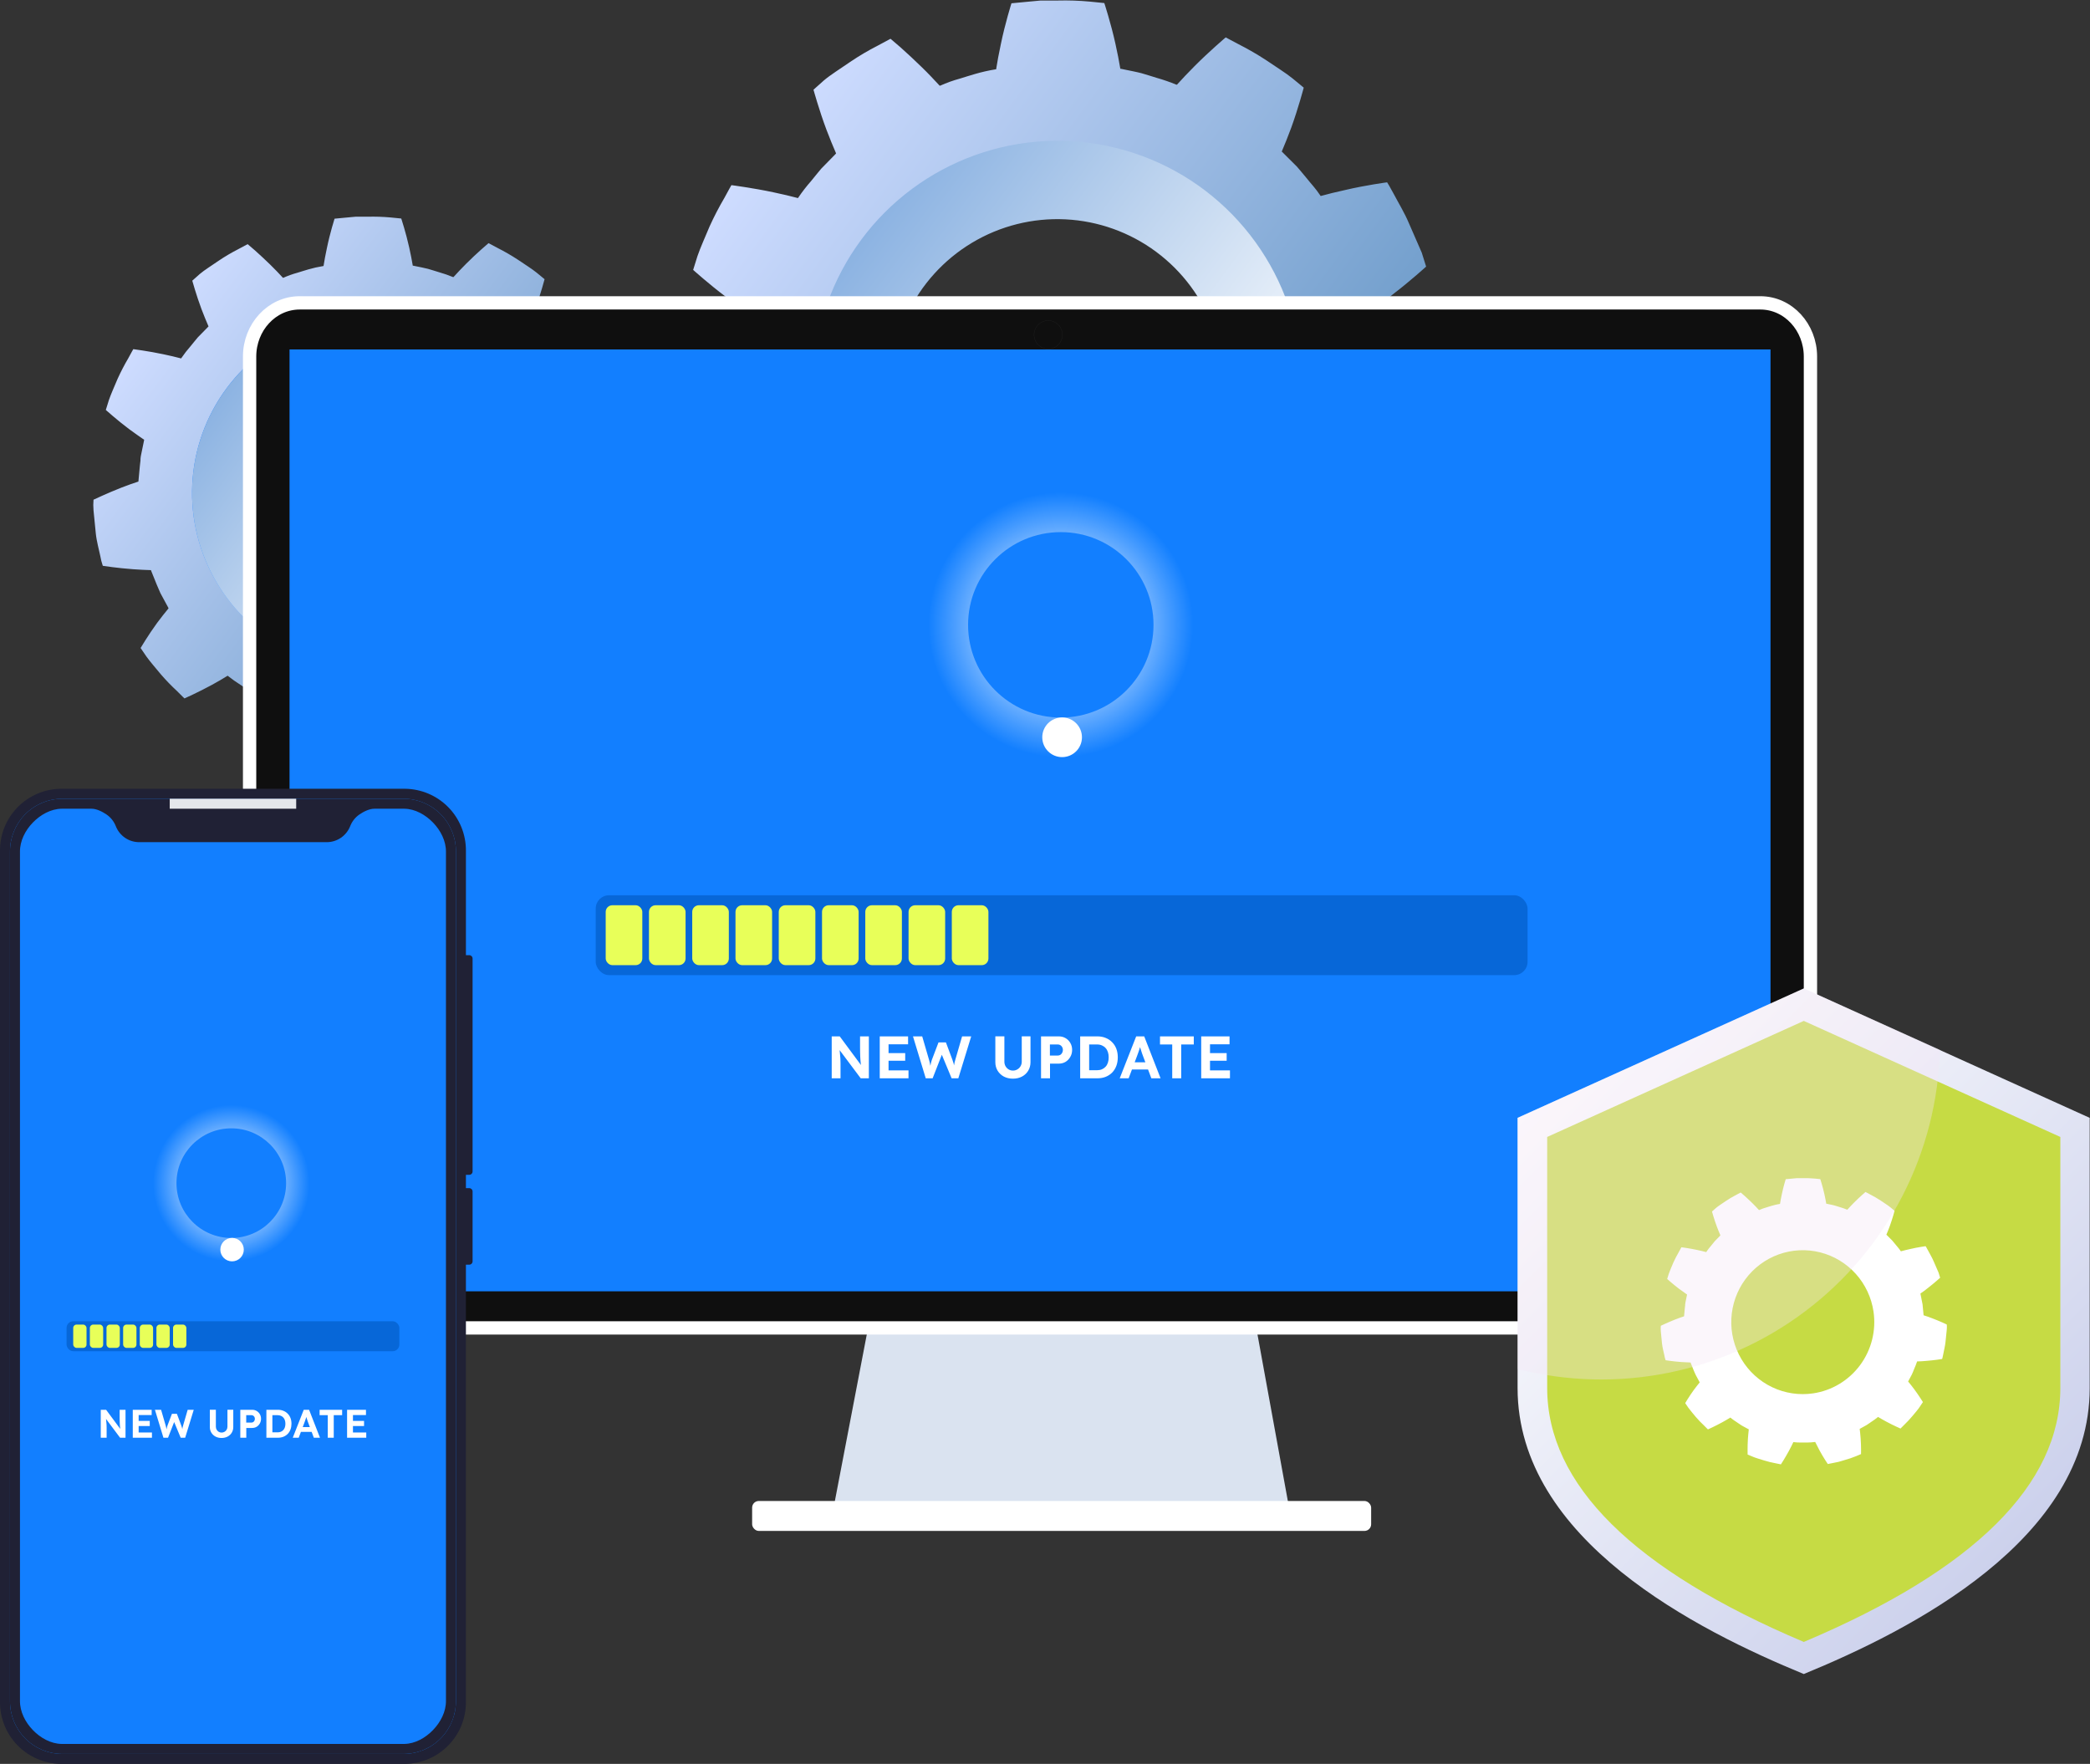
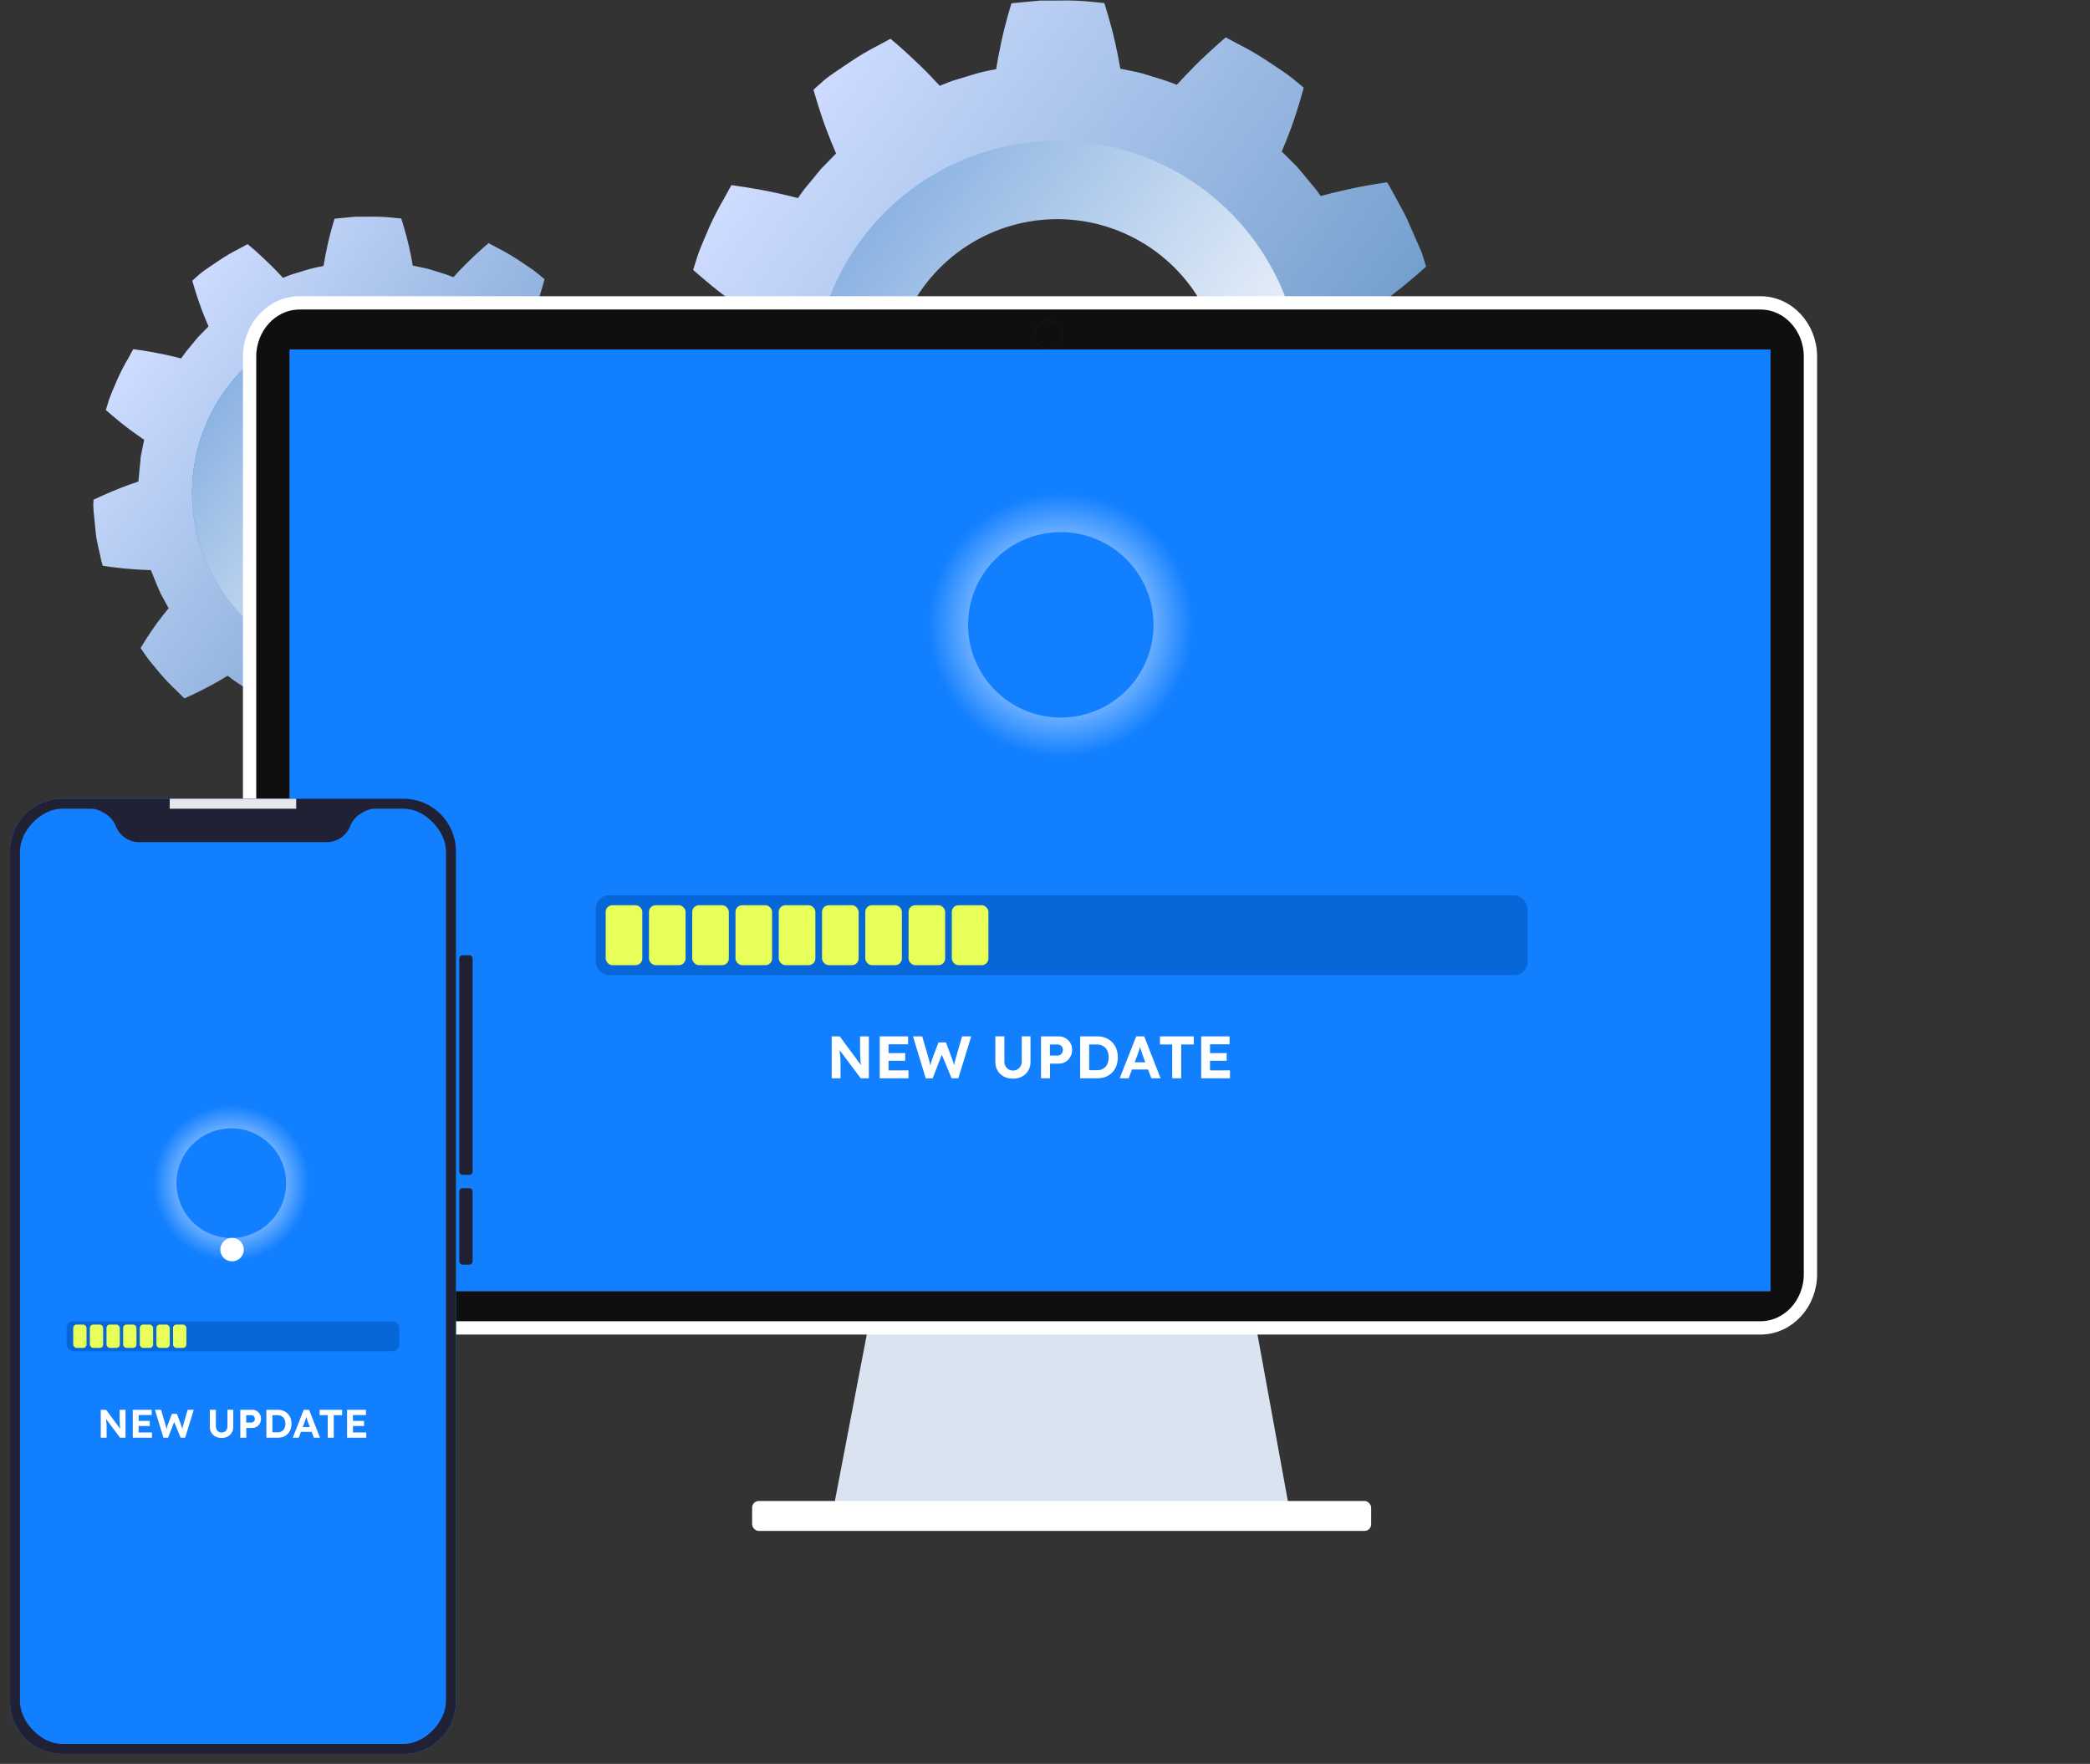
<svg xmlns="http://www.w3.org/2000/svg" width="628" height="530" viewBox="0 0 628 530" fill="none">
  <rect x="0" y="0" width="628" height="530" fill="#333333" stroke="none" />
  <g clip-path="url(#clip0_3107_97)">
    <path d="M415.144 110.255C415.144 110.255 415.144 110.14 415.144 110.071C414.662 104.901 414.318 101.454 414.318 101.454C414.318 101.454 413.63 98.076 412.62 92.974C412.62 92.974 412.62 92.859 412.62 92.79C414.478 91.527 416.704 89.964 418.837 88.195C423.77 84.426 428.519 80.106 428.519 80.106C428.519 80.106 428.014 78.428 427.211 75.924L423.38 67.145C422.026 63.905 420.168 60.918 418.952 58.574C418.333 57.425 417.805 56.483 417.415 55.794C417.228 55.445 417.021 55.107 416.796 54.783C416.796 54.783 410.372 55.633 404.246 57.081C401.539 57.655 398.947 58.322 396.836 58.896L396.722 58.735C395.299 56.575 393.762 55.012 392.844 53.818L391.261 51.91L389.724 50.095L385.297 45.683L385.136 45.545C386.008 43.5 387.04 40.949 388.004 38.329C390.114 32.516 391.743 26.334 391.743 26.334L388.371 23.554C386.329 21.899 383.347 20.061 380.456 18.085C377.777 16.333 375.005 14.73 372.151 13.282L368.297 11.237C368.297 11.237 363.341 15.442 358.914 19.9C356.964 21.853 355.128 23.806 353.66 25.438H353.454C351.53 24.641 349.561 23.958 347.558 23.393L345.263 22.68L342.969 21.991C341.501 21.601 339.367 21.21 336.844 20.681H336.637C336.27 18.498 335.766 15.81 335.146 13.075C333.793 6.94 331.82 0.919 331.82 0.919L327.461 0.482C324.265 0.187 321.056 0.08 317.848 0.161C316.104 0.161 314.361 0.161 312.709 0.161L308.258 0.574L303.922 0.988C303.922 0.988 302.018 6.986 300.734 13.259C300.137 15.993 299.655 18.659 299.311 20.842H299.105C297.045 21.178 295.007 21.639 293.002 22.221L290.708 22.91L288.414 23.623C286.397 24.174 284.426 24.881 282.518 25.737H282.334C280.843 24.128 279.008 22.152 277.012 20.222C275.016 18.291 272.423 15.833 270.611 14.247C268.799 12.662 267.583 11.65 267.583 11.65L263.729 13.719C260.87 15.179 258.105 16.813 255.447 18.613C252.579 20.612 249.574 22.451 247.578 24.151L244.435 26.955C244.435 26.955 246.132 33.113 248.312 38.927C249.298 41.547 250.354 44.074 251.225 46.096L251.088 46.257L246.729 50.715L245.215 52.554L243.723 54.392C242.344 55.957 241.065 57.607 239.892 59.333C239.846 59.388 239.807 59.45 239.777 59.516C237.644 58.965 235.051 58.321 232.344 57.77C226.196 56.46 219.772 55.633 219.772 55.633C219.772 55.633 219.543 56.001 219.176 56.69L217.662 59.47C216.038 62.233 214.56 65.079 213.234 67.996C211.88 71.236 210.435 74.43 209.586 76.912L208.278 81.094C208.278 81.094 213.05 85.391 217.983 89.091C220.277 90.768 222.456 92.331 224.292 93.572C224.3 93.633 224.3 93.695 224.292 93.755C223.787 96.306 223.351 98.351 223.03 99.891C222.902 100.466 222.818 101.05 222.778 101.637V102.258C222.778 102.258 222.342 105.705 221.929 110.875V111.082C219.864 111.748 217.34 112.645 214.794 113.633C208.944 115.931 203.14 118.688 203.14 118.688C203.011 120.171 203.011 121.663 203.14 123.146C203.392 125.743 203.736 129.236 204.08 132.706C204.424 136.175 205.434 139.599 205.938 142.127C206.18 143.572 206.54 144.993 207.017 146.378C207.017 146.378 213.394 147.366 219.612 147.803C222.365 148.01 225.026 148.125 227.205 148.194V148.377C229.087 153.226 230.486 156.374 230.486 156.374L230.738 156.949C230.945 157.498 231.198 158.028 231.495 158.534L234.478 164.049V164.233C233.056 165.957 231.358 168.094 229.706 170.323C226.058 175.332 222.823 180.801 222.823 180.801L225.301 184.432C226.838 186.569 229.132 189.212 231.358 191.9C233.447 194.319 235.668 196.62 238.011 198.794L240.305 201.092C240.856 201.643 241.177 201.919 241.177 201.919C241.177 201.919 247.096 199.277 252.648 196.243C255.079 194.933 257.374 193.555 259.232 192.406L259.393 192.544C261.033 193.843 262.74 195.055 264.509 196.174L266.482 197.507L268.455 198.817L273.961 201.804H274.144C273.892 204.102 273.593 206.722 273.41 209.525C273.02 215.73 273.181 222.118 273.181 222.118L277.218 223.795C279.627 224.853 283.023 225.749 286.395 226.829C289.467 227.779 292.592 228.547 295.755 229.127L300.045 230C300.045 230 300.917 228.69 302.179 226.622C303.441 224.554 305.069 221.819 306.584 219.039C308.098 216.258 309.107 214.19 310.071 212.145H310.277C312.347 212.399 314.432 212.507 316.517 212.467H321.266C323.353 212.447 325.437 212.301 327.506 212.03H327.713C328.699 214.006 330.007 216.419 331.269 218.924C334.32 224.554 337.876 229.724 337.876 229.724L342.166 228.874L346.548 227.978C348.131 227.587 349.806 227.013 351.481 226.53C354.597 225.676 357.661 224.64 360.657 223.428L364.695 221.727C364.695 221.727 364.856 215.408 364.374 209.135C364.167 206.331 363.869 203.62 363.594 201.414H363.777C366.071 200.173 367.976 199.116 369.26 198.38L371.233 197.048L373.183 195.715C374.947 194.594 376.64 193.366 378.253 192.038L378.414 191.9C380.295 193.026 382.612 194.382 385.067 195.669C390.596 198.656 396.538 201.23 396.538 201.23L399.635 198.151C401.947 195.935 404.138 193.595 406.197 191.142C408.491 188.407 410.785 185.788 412.184 183.605L414.616 179.974C414.616 179.974 411.244 174.528 407.55 169.587C405.875 167.289 404.155 165.221 402.732 163.521V163.337L405.715 157.799L406.655 155.639L407.573 153.341C408.435 151.435 409.2 149.487 409.867 147.504C409.867 147.504 409.867 147.366 409.867 147.32C412.047 147.32 414.731 147.136 417.484 146.884C423.724 146.424 430.125 145.367 430.125 145.367C430.258 144.992 430.366 144.608 430.446 144.218L431.111 141.093C431.57 138.519 432.488 135.118 432.855 131.625C433.222 128.133 433.566 124.732 433.841 122.02C434.117 119.309 433.841 117.654 433.841 117.654C433.841 117.654 428.037 114.897 422.233 112.736C419.847 111.794 417.277 110.921 415.144 110.255ZM326.153 172.965C314.864 174.642 303.332 172.928 293.016 168.039C282.7 163.151 274.062 155.308 268.197 145.503C262.331 135.697 259.499 124.37 260.061 112.953C260.623 101.535 264.552 90.541 271.353 81.361C278.153 72.181 287.518 65.227 298.264 61.378C309.01 57.53 320.654 56.96 331.724 59.74C342.793 62.52 352.791 68.526 360.453 76.999C368.114 85.471 373.096 96.028 374.766 107.336C376.987 122.493 373.117 137.914 364.004 150.216C354.891 162.519 341.279 170.7 326.153 172.965Z" fill="url(#paint0_linear_3107_97)" />
    <path d="M390.363 105.016C388.227 90.636 381.883 77.213 372.134 66.444C362.385 55.674 349.667 48.041 335.588 44.508C321.509 40.976 306.7 41.703 293.033 46.597C279.367 51.492 267.455 60.334 258.803 72.007C250.152 83.68 245.149 97.659 244.427 112.179C243.705 126.699 247.296 141.108 254.746 153.584C262.196 166.061 273.171 176.045 286.284 182.276C299.398 188.507 314.061 190.705 328.421 188.591C337.97 187.186 347.15 183.908 355.433 178.946C363.717 173.983 370.942 167.433 376.695 159.67C382.449 151.907 386.617 143.084 388.963 133.706C391.308 124.328 391.784 114.578 390.363 105.016ZM268.336 123.146C266.891 113.368 268.373 103.379 272.595 94.444C276.817 85.509 283.589 78.029 292.056 72.949C300.522 67.87 310.302 65.419 320.159 65.907C330.016 66.395 339.507 69.799 347.433 75.69C355.358 81.581 361.361 89.694 364.683 99.002C368.005 108.311 368.497 118.397 366.096 127.985C363.695 137.573 358.509 146.233 351.195 152.869C343.88 159.505 334.765 163.82 325.002 165.267C311.914 167.195 298.596 163.843 287.972 155.946C277.348 148.049 270.286 136.253 268.336 123.146Z" fill="url(#paint1_linear_3107_97)" />
  </g>
  <g clip-path="url(#clip1_3107_97)">
    <path d="M180.45 144.096C180.45 144.096 180.45 144.013 180.45 143.964C180.104 140.255 179.856 137.782 179.856 137.782C179.856 137.782 179.362 135.359 178.637 131.699C178.637 131.699 178.637 131.617 178.637 131.567C179.972 130.66 181.571 129.539 183.104 128.27C186.649 125.567 190.061 122.467 190.061 122.467C190.061 122.467 189.699 121.264 189.122 119.467L186.369 113.17C185.396 110.845 184.061 108.702 183.187 107.021C182.742 106.196 182.362 105.521 182.082 105.026C181.948 104.776 181.799 104.534 181.637 104.301C181.637 104.301 177.021 104.911 172.619 105.949C170.674 106.361 168.811 106.839 167.294 107.252L167.212 107.136C166.189 105.587 165.085 104.466 164.425 103.608L163.288 102.24L162.183 100.938L159.001 97.773L158.886 97.674C159.512 96.207 160.254 94.377 160.947 92.497C162.464 88.327 163.634 83.892 163.634 83.892L161.211 81.897C159.743 80.71 157.6 79.392 155.523 77.974C153.598 76.717 151.606 75.567 149.555 74.528L146.785 73.061C146.785 73.061 143.224 76.078 140.042 79.276C138.641 80.677 137.322 82.079 136.267 83.249H136.118C134.736 82.677 133.322 82.187 131.882 81.782L130.233 81.271L128.584 80.776C127.529 80.496 125.996 80.216 124.182 79.837H124.034C123.77 78.271 123.408 76.342 122.962 74.38C121.99 69.979 120.572 65.659 120.572 65.659L117.44 65.346C115.143 65.135 112.837 65.058 110.532 65.115C109.279 65.115 108.026 65.115 106.839 65.115L103.641 65.412L100.525 65.709C100.525 65.709 99.156 70.011 98.233 74.512C97.805 76.474 97.458 78.386 97.211 79.952H97.063C95.582 80.193 94.118 80.524 92.677 80.941L91.029 81.436L89.38 81.947C87.931 82.343 86.514 82.85 85.143 83.463H85.011C83.939 82.309 82.621 80.892 81.186 79.507C79.752 78.122 77.889 76.358 76.587 75.221C75.284 74.083 74.41 73.358 74.41 73.358L71.641 74.842C69.587 75.889 67.599 77.062 65.689 78.353C63.629 79.787 61.469 81.106 60.035 82.326L57.776 84.337C57.776 84.337 58.996 88.755 60.562 92.926C61.271 94.805 62.029 96.619 62.656 98.069L62.557 98.185L59.425 101.383L58.336 102.702L57.265 104.02C56.274 105.143 55.354 106.327 54.512 107.565C54.478 107.605 54.451 107.649 54.429 107.697C52.896 107.301 51.033 106.839 49.088 106.444C44.669 105.504 40.053 104.911 40.053 104.911C40.053 104.911 39.888 105.174 39.624 105.669L38.536 107.664C37.37 109.645 36.308 111.687 35.355 113.78C34.382 116.104 33.343 118.396 32.733 120.176L31.794 123.176C31.794 123.176 35.223 126.259 38.767 128.913C40.416 130.116 41.982 131.237 43.301 132.128C43.307 132.171 43.307 132.216 43.301 132.26C42.938 134.089 42.625 135.557 42.394 136.661C42.302 137.074 42.242 137.492 42.213 137.914V138.359C42.213 138.359 41.9 140.832 41.603 144.541V144.689C40.119 145.167 38.306 145.81 36.476 146.519C32.272 148.168 28.101 150.146 28.101 150.146C28.008 151.21 28.008 152.28 28.101 153.344C28.282 155.207 28.529 157.713 28.777 160.202C29.024 162.691 29.749 165.147 30.112 166.961C30.285 167.997 30.544 169.017 30.887 170.011C30.887 170.011 35.47 170.719 39.938 171.033C41.916 171.181 43.828 171.263 45.395 171.313V171.445C46.747 174.923 47.752 177.182 47.752 177.182L47.934 177.594C48.082 177.988 48.264 178.368 48.478 178.731L50.621 182.688V182.82C49.599 184.056 48.379 185.589 47.192 187.188C44.57 190.782 42.246 194.705 42.246 194.705L44.026 197.31C45.131 198.843 46.779 200.739 48.379 202.668C49.88 204.403 51.476 206.054 53.16 207.613L54.808 209.262C55.204 209.657 55.435 209.855 55.435 209.855C55.435 209.855 59.688 207.959 63.678 205.783C65.425 204.844 67.074 203.855 68.409 203.03L68.525 203.129C69.704 204.062 70.931 204.931 72.201 205.734L73.619 206.69L75.037 207.63L78.994 209.773H79.126C78.944 211.421 78.73 213.301 78.598 215.312C78.318 219.763 78.433 224.346 78.433 224.346L81.335 225.549C83.066 226.307 85.506 226.95 87.929 227.725C90.137 228.407 92.383 228.958 94.656 229.374L97.739 230C97.739 230 98.365 229.06 99.272 227.577C100.179 226.093 101.349 224.131 102.437 222.137C103.525 220.142 104.251 218.658 104.943 217.191H105.091C106.579 217.374 108.077 217.451 109.576 217.422H112.988C114.488 217.408 115.985 217.303 117.473 217.109H117.621C118.33 218.526 119.27 220.257 120.176 222.054C122.369 226.093 124.924 229.802 124.924 229.802L128.007 229.192L131.156 228.549C132.294 228.269 133.497 227.857 134.701 227.511C136.94 226.898 139.142 226.155 141.295 225.285L144.197 224.065C144.197 224.065 144.312 219.532 143.966 215.032C143.818 213.02 143.603 211.075 143.405 209.493H143.537C145.186 208.602 146.554 207.844 147.478 207.316L148.895 206.36L150.297 205.404C151.564 204.6 152.781 203.719 153.94 202.767L154.056 202.668C155.407 203.475 157.072 204.448 158.837 205.371C162.81 207.514 167.08 209.361 167.08 209.361L169.305 207.152C170.967 205.562 172.541 203.884 174.02 202.124C175.669 200.162 177.318 198.283 178.323 196.717L180.071 194.112C180.071 194.112 177.647 190.205 174.993 186.661C173.79 185.012 172.553 183.528 171.531 182.308V182.177L173.674 178.204L174.35 176.654L175.01 175.006C175.629 173.638 176.179 172.241 176.658 170.818C176.658 170.818 176.658 170.719 176.658 170.686C178.224 170.686 180.153 170.555 182.132 170.373C186.616 170.044 191.216 169.285 191.216 169.285C191.312 169.016 191.389 168.741 191.446 168.461L191.924 166.219C192.254 164.373 192.914 161.933 193.177 159.427C193.441 156.921 193.688 154.482 193.886 152.536C194.084 150.591 193.886 149.404 193.886 149.404C193.886 149.404 189.715 147.426 185.544 145.876C183.83 145.2 181.983 144.574 180.45 144.096ZM116.5 189.084C108.387 190.287 100.101 189.057 92.687 185.55C85.274 182.043 79.067 176.417 74.852 169.383C70.636 162.348 68.602 154.222 69.005 146.031C69.409 137.841 72.233 129.954 77.12 123.368C82.006 116.782 88.736 111.793 96.459 109.032C104.181 106.271 112.548 105.862 120.503 107.857C128.458 109.852 135.643 114.16 141.148 120.238C146.654 126.316 150.234 133.89 151.434 142.002C153.03 152.876 150.249 163.938 143.7 172.764C137.151 181.59 127.37 187.459 116.5 189.084Z" fill="url(#paint2_linear_3107_97)" />
    <path d="M162.644 140.337C161.109 130.021 156.551 120.392 149.545 112.666C142.538 104.94 133.399 99.464 123.282 96.93C113.164 94.396 102.523 94.917 92.702 98.429C82.881 101.94 74.321 108.283 68.104 116.657C61.887 125.031 58.291 135.06 57.772 145.476C57.253 155.893 59.834 166.229 65.188 175.18C70.541 184.13 78.428 191.293 87.852 195.763C97.275 200.233 107.812 201.81 118.132 200.294C124.994 199.286 131.59 196.934 137.543 193.374C143.496 189.814 148.688 185.115 152.822 179.546C156.957 173.977 159.953 167.647 161.638 160.92C163.323 154.192 163.665 147.197 162.644 140.337ZM74.954 153.344C73.915 146.329 74.98 139.163 78.014 132.754C81.048 126.344 85.915 120.977 91.999 117.333C98.083 113.689 105.111 111.931 112.195 112.281C119.278 112.631 126.099 115.073 131.794 119.3C137.489 123.526 141.803 129.346 144.19 136.023C146.577 142.701 146.931 149.937 145.205 156.815C143.48 163.694 139.754 169.906 134.497 174.667C129.241 179.428 122.691 182.523 115.675 183.561C106.269 184.945 96.699 182.54 89.064 176.874C81.43 171.209 76.355 162.747 74.954 153.344Z" fill="url(#paint3_linear_3107_97)" />
    <path d="M162.644 140.337C161.109 130.021 156.551 120.392 149.545 112.666C142.538 104.94 133.399 99.464 123.282 96.93C113.164 94.396 102.523 94.917 92.702 98.429C82.881 101.94 74.321 108.283 68.104 116.657C61.887 125.031 58.291 135.06 57.772 145.476C57.253 155.893 59.834 166.229 65.188 175.18C70.541 184.13 78.428 191.293 87.852 195.763C97.275 200.233 107.812 201.81 118.132 200.294C124.994 199.286 131.59 196.934 137.543 193.374C143.496 189.814 148.688 185.115 152.822 179.546C156.957 173.977 159.953 167.647 161.638 160.92C163.323 154.192 163.665 147.197 162.644 140.337ZM74.954 153.344C73.915 146.329 74.98 139.163 78.014 132.754C81.048 126.344 85.915 120.977 91.999 117.333C98.083 113.689 105.111 111.931 112.195 112.281C119.278 112.631 126.099 115.073 131.794 119.3C137.489 123.526 141.803 129.346 144.19 136.023C146.577 142.701 146.931 149.937 145.205 156.815C143.48 163.694 139.754 169.906 134.497 174.667C129.241 179.428 122.691 182.523 115.675 183.561C106.269 184.945 96.699 182.54 89.064 176.874C81.43 171.209 76.355 162.747 74.954 153.344Z" fill="url(#paint4_linear_3107_97)" />
  </g>
  <path d="M260.723 399.547H377.587L387.667 454.832H250.129L260.723 399.547Z" fill="#DAE3F0" />
  <path d="M528.918 91H90.082C81.614 91 75 98.365 75 107.125V382.875C75 391.635 81.614 399 90.082 399H528.918C537.392 399 544 391.634 544 382.875V107.154C544 98.369 537.395 91 528.918 91Z" fill="#0F0F0F" stroke="white" stroke-width="4" />
  <path d="M314.967 104.848C317.32 104.848 319.227 102.94 319.227 100.587C319.227 98.233 317.32 96.325 314.967 96.325C312.614 96.325 310.707 98.233 310.707 100.587C310.707 102.94 312.614 104.848 314.967 104.848Z" stroke="#262626" stroke-width="0.07" stroke-miterlimit="10" />
  <path d="M532 105H87V388H532V105Z" fill="#127FFF" />
  <path d="M358.492 187.746C358.492 209.697 340.697 227.492 318.746 227.492C296.795 227.492 279 209.697 279 187.746C279 165.795 296.795 148 318.746 148C340.697 148 358.492 165.795 358.492 187.746ZM290.885 187.746C290.885 203.133 303.359 215.607 318.746 215.607C334.133 215.607 346.607 203.133 346.607 187.746C346.607 172.359 334.133 159.885 318.746 159.885C303.359 159.885 290.885 172.359 290.885 187.746Z" fill="url(#paint5_angular_3107_97)" />
-   <circle cx="319.142" cy="221.53" r="5.962" fill="white" />
  <path d="M249.913 324V311.4H252.325L259.291 320.814H258.787C258.739 320.442 258.697 320.082 258.661 319.734C258.625 319.374 258.589 319.014 258.553 318.654C258.529 318.282 258.505 317.904 258.481 317.52C258.469 317.124 258.457 316.71 258.445 316.278C258.433 315.834 258.427 315.354 258.427 314.838V311.4H261.073V324H258.625L251.515 314.496L252.199 314.514C252.259 315.138 252.307 315.672 252.343 316.116C252.391 316.548 252.427 316.926 252.451 317.25C252.487 317.574 252.511 317.856 252.523 318.096C252.535 318.336 252.541 318.564 252.541 318.78C252.553 318.996 252.559 319.224 252.559 319.464V324H249.913ZM264.345 324V311.4H272.859V313.776H266.991V321.624H272.985V324H264.345ZM265.605 318.726V316.422H271.995V318.726H265.605ZM278.165 324L274.331 311.4H277.103L279.155 318.438C279.239 318.69 279.311 318.966 279.371 319.266C279.443 319.554 279.497 319.836 279.533 320.112C279.581 320.376 279.617 320.628 279.641 320.868C279.677 321.096 279.707 321.288 279.731 321.444L279.299 321.426C279.407 320.922 279.497 320.502 279.569 320.166C279.641 319.818 279.707 319.512 279.767 319.248C279.839 318.972 279.923 318.696 280.019 318.42L281.999 313.218H284.231L286.175 318.42C286.319 318.78 286.433 319.128 286.517 319.464C286.613 319.788 286.691 320.106 286.751 320.418C286.811 320.718 286.865 321.024 286.913 321.336L286.535 321.408C286.571 321.156 286.595 320.94 286.607 320.76C286.631 320.568 286.649 320.394 286.661 320.238C286.685 320.082 286.709 319.926 286.733 319.77C286.757 319.602 286.793 319.41 286.841 319.194C286.889 318.966 286.961 318.702 287.057 318.402L289.091 311.4H291.827L287.957 324H285.941L282.845 316.548L283.133 316.584L280.235 324H278.165ZM304.369 324.108C303.349 324.108 302.437 323.898 301.633 323.478C300.841 323.046 300.217 322.458 299.761 321.714C299.305 320.958 299.077 320.106 299.077 319.158V311.382H301.795V318.996C301.795 319.5 301.909 319.956 302.137 320.364C302.365 320.76 302.671 321.078 303.055 321.318C303.451 321.558 303.889 321.678 304.369 321.678C304.861 321.678 305.305 321.558 305.701 321.318C306.109 321.078 306.427 320.76 306.655 320.364C306.895 319.956 307.015 319.5 307.015 318.996V311.382H309.643V319.158C309.643 320.106 309.415 320.958 308.959 321.714C308.515 322.458 307.891 323.046 307.087 323.478C306.283 323.898 305.377 324.108 304.369 324.108ZM312.808 324V311.4H318.154C318.91 311.4 319.588 311.58 320.188 311.94C320.788 312.288 321.262 312.768 321.61 313.38C321.97 313.992 322.15 314.682 322.15 315.45C322.15 316.23 321.97 316.932 321.61 317.556C321.262 318.18 320.788 318.678 320.188 319.05C319.588 319.41 318.91 319.59 318.154 319.59H315.508V324H312.808ZM315.472 317.16H317.848C318.136 317.16 318.394 317.088 318.622 316.944C318.85 316.788 319.03 316.584 319.162 316.332C319.306 316.08 319.378 315.792 319.378 315.468C319.378 315.144 319.306 314.862 319.162 314.622C319.03 314.382 318.85 314.19 318.622 314.046C318.394 313.902 318.136 313.83 317.848 313.83H315.472V317.16ZM324.568 324V311.4H329.734C330.658 311.4 331.492 311.556 332.236 311.868C332.992 312.168 333.64 312.6 334.18 313.164C334.732 313.716 335.152 314.376 335.44 315.144C335.728 315.912 335.872 316.764 335.872 317.7C335.872 318.624 335.728 319.476 335.44 320.256C335.152 321.024 334.738 321.69 334.198 322.254C333.658 322.806 333.01 323.238 332.254 323.55C331.498 323.85 330.658 324 329.734 324H324.568ZM327.268 322.038L326.98 321.57H329.644C330.184 321.57 330.67 321.48 331.102 321.3C331.534 321.108 331.9 320.85 332.2 320.526C332.512 320.19 332.746 319.782 332.902 319.302C333.058 318.822 333.136 318.288 333.136 317.7C333.136 317.112 333.058 316.584 332.902 316.116C332.746 315.636 332.512 315.228 332.2 314.892C331.9 314.556 331.534 314.298 331.102 314.118C330.67 313.926 330.184 313.83 329.644 313.83H326.926L327.268 313.398V322.038ZM336.45 324L341.4 311.4H343.812L348.726 324H345.954L343.416 317.214C343.344 317.022 343.254 316.776 343.146 316.476C343.05 316.176 342.948 315.858 342.84 315.522C342.732 315.186 342.63 314.868 342.534 314.568C342.438 314.256 342.366 313.998 342.318 313.794H342.804C342.732 314.058 342.648 314.34 342.552 314.64C342.468 314.928 342.378 315.228 342.282 315.54C342.186 315.84 342.084 316.134 341.976 316.422C341.868 316.71 341.766 316.992 341.67 317.268L339.132 324H336.45ZM338.754 321.354L339.636 319.194H345.414L346.314 321.354H338.754ZM352.227 324V313.83H348.555V311.4H358.707V313.83H354.927V324H352.227ZM360.937 324V311.4H369.451V313.776H363.583V321.624H369.577V324H360.937ZM362.197 318.726V316.422H368.587V318.726H362.197Z" fill="white" />
  <rect x="226" y="451" width="186" height="9" rx="2" fill="white" />
  <rect x="179" y="269" width="280" height="24" rx="4" fill="#0767D8" />
  <rect x="182" y="272" width="11" height="18" rx="2" fill="#E8FF59" />
  <rect x="195" y="272" width="11" height="18" rx="2" fill="#E8FF59" />
  <rect x="208" y="272" width="11" height="18" rx="2" fill="#E8FF59" />
  <rect x="221" y="272" width="11" height="18" rx="2" fill="#E8FF59" />
  <rect x="234" y="272" width="11" height="18" rx="2" fill="#E8FF59" />
  <rect x="247" y="272" width="11" height="18" rx="2" fill="#E8FF59" />
  <rect x="260" y="272" width="11" height="18" rx="2" fill="#E8FF59" />
  <rect x="273" y="272" width="11" height="18" rx="2" fill="#E8FF59" />
  <rect x="286" y="272" width="11" height="18" rx="2" fill="#E8FF59" />
-   <path d="M121.694 237H18.306C13.406 237.054 8.729 239.048 5.297 242.544C1.866 246.041 -0.039 250.756 0.001 255.655V511.327C-0.044 516.229 1.859 520.948 5.291 524.449C8.723 527.95 13.403 529.946 18.306 530H121.694C126.597 529.946 131.277 527.95 134.709 524.449C138.141 520.948 140.044 516.229 139.999 511.327V255.655C140.039 250.756 138.134 246.041 134.703 242.544C131.271 239.048 126.593 237.054 121.694 237Z" fill="#202135" />
  <path d="M136.999 511.023C137.039 515.208 135.428 519.239 132.52 522.233C129.612 525.227 125.643 526.941 121.482 527H18.518C14.355 526.946 10.384 525.234 7.475 522.239C4.566 519.243 2.957 515.21 3.001 511.023V255.959C2.962 251.775 4.573 247.746 7.481 244.755C10.39 241.764 14.359 240.054 18.518 240H121.464C125.626 240.049 129.6 241.757 132.512 244.748C135.425 247.74 137.039 251.772 136.999 255.959V511.023Z" fill="#127FFF" />
  <path d="M141 287H139C138.448 287 138 287.448 138 288V352C138 352.552 138.448 353 139 353H141C141.552 353 142 352.552 142 352V288C142 287.448 141.552 287 141 287Z" fill="#202135" />
  <path d="M141 357H139C138.448 357 138 357.448 138 358V379C138 379.552 138.448 380 139 380H141C141.552 380 142 379.552 142 379V358C142 357.448 141.552 357 141 357Z" fill="#202135" />
  <path d="M121.464 240H18.518C14.359 240.054 10.39 241.764 7.481 244.755C4.573 247.746 2.962 251.775 3.001 255.959V511.023C2.957 515.21 4.566 519.243 7.475 522.239C10.384 525.234 14.355 526.946 18.518 527H121.464C125.628 526.946 129.602 525.234 132.514 522.24C135.426 519.245 137.039 515.211 136.999 511.023V255.959C137.039 251.772 135.425 247.74 132.512 244.748C129.6 241.757 125.626 240.049 121.464 240ZM134 511.023C134.044 514.305 132.383 517.471 130.109 519.827C127.836 522.183 124.764 523.946 121.5 524H18.5C15.235 523.946 12.142 522.183 9.866 519.828C7.59 517.473 5.961 514.307 6 511.023V255.959C5.961 252.676 7.59 249.512 9.867 247.16C12.144 244.808 15.255 243.049 18.518 243H27.5C29.021 243 30.74 243.87 31.999 244.729C33.257 245.588 34.23 246.808 34.791 248.23C35.345 249.653 36.313 250.875 37.57 251.735C38.826 252.595 40.311 253.053 41.831 253.049H98.169C99.69 253.049 101.176 252.59 102.435 251.731C103.693 250.871 104.666 249.652 105.227 248.23C105.781 246.806 106.75 245.584 108.006 244.724C109.262 243.864 110.98 242.996 112.5 243H121.5C124.76 243.054 127.849 244.815 130.121 247.166C132.394 249.518 134.039 252.68 134 255.959V511.023Z" fill="#202135" />
  <path d="M89 240H51V243H89V240Z" fill="#E5E7EB" />
  <path d="M93 355.5C93 368.479 82.479 379 69.5 379C56.521 379 46 368.479 46 355.5C46 342.521 56.521 332 69.5 332C82.479 332 93 342.521 93 355.5ZM53.027 355.5C53.027 364.598 60.402 371.973 69.5 371.973C78.598 371.973 85.973 364.598 85.973 355.5C85.973 346.402 78.598 339.027 69.5 339.027C60.402 339.027 53.027 346.402 53.027 355.5Z" fill="url(#paint6_angular_3107_97)" />
  <circle cx="69.732" cy="375.475" r="3.525" fill="white" />
  <rect x="20" y="397" width="100" height="9" rx="2" fill="#0767D8" />
  <rect x="22" y="398" width="4" height="7" rx="1" fill="#E8FF59" />
  <rect x="27" y="398" width="4" height="7" rx="1" fill="#E8FF59" />
  <rect x="32" y="398" width="4" height="7" rx="1" fill="#E8FF59" />
  <rect x="37" y="398" width="4" height="7" rx="1" fill="#E8FF59" />
  <rect x="42" y="398" width="4" height="7" rx="1" fill="#E8FF59" />
  <rect x="47" y="398" width="4" height="7" rx="1" fill="#E8FF59" />
  <rect x="52" y="398" width="4" height="7" rx="1" fill="#E8FF59" />
  <path d="M30.276 432V423.6H31.884L36.528 429.876H36.192C36.16 429.628 36.132 429.388 36.108 429.156C36.084 428.916 36.06 428.676 36.036 428.436C36.02 428.188 36.004 427.936 35.988 427.68C35.98 427.416 35.972 427.14 35.964 426.852C35.956 426.556 35.952 426.236 35.952 425.892V423.6H37.716V432H36.084L31.344 425.664L31.8 425.676C31.84 426.092 31.872 426.448 31.896 426.744C31.928 427.032 31.952 427.284 31.968 427.5C31.992 427.716 32.008 427.904 32.016 428.064C32.024 428.224 32.028 428.376 32.028 428.52C32.036 428.664 32.04 428.816 32.04 428.976V432H30.276ZM39.897 432V423.6H45.573V425.184H41.661V430.416H45.657V432H39.897ZM40.737 428.484V426.948H44.997V428.484H40.737ZM49.11 432L46.554 423.6H48.402L49.77 428.292C49.826 428.46 49.874 428.644 49.914 428.844C49.962 429.036 49.998 429.224 50.022 429.408C50.054 429.584 50.078 429.752 50.094 429.912C50.118 430.064 50.138 430.192 50.154 430.296L49.866 430.284C49.938 429.948 49.998 429.668 50.046 429.444C50.094 429.212 50.138 429.008 50.178 428.832C50.226 428.648 50.282 428.464 50.346 428.28L51.666 424.812H53.154L54.45 428.28C54.546 428.52 54.622 428.752 54.678 428.976C54.742 429.192 54.794 429.404 54.834 429.612C54.874 429.812 54.91 430.016 54.942 430.224L54.69 430.272C54.714 430.104 54.73 429.96 54.738 429.84C54.754 429.712 54.766 429.596 54.774 429.492C54.79 429.388 54.806 429.284 54.822 429.18C54.838 429.068 54.862 428.94 54.894 428.796C54.926 428.644 54.974 428.468 55.038 428.268L56.394 423.6H58.218L55.638 432H54.294L52.23 427.032L52.422 427.056L50.49 432H49.11ZM66.579 432.072C65.899 432.072 65.291 431.932 64.755 431.652C64.227 431.364 63.811 430.972 63.507 430.476C63.203 429.972 63.051 429.404 63.051 428.772V423.588H64.863V428.664C64.863 429 64.939 429.304 65.091 429.576C65.243 429.84 65.447 430.052 65.703 430.212C65.967 430.372 66.259 430.452 66.579 430.452C66.907 430.452 67.203 430.372 67.467 430.212C67.739 430.052 67.951 429.84 68.103 429.576C68.263 429.304 68.343 429 68.343 428.664V423.588H70.095V428.772C70.095 429.404 69.943 429.972 69.639 430.476C69.343 430.972 68.927 431.364 68.391 431.652C67.855 431.932 67.251 432.072 66.579 432.072ZM72.205 432V423.6H75.769C76.273 423.6 76.725 423.72 77.125 423.96C77.525 424.192 77.841 424.512 78.073 424.92C78.313 425.328 78.433 425.788 78.433 426.3C78.433 426.82 78.313 427.288 78.073 427.704C77.841 428.12 77.525 428.452 77.125 428.7C76.725 428.94 76.273 429.06 75.769 429.06H74.005V432H72.205ZM73.981 427.44H75.565C75.757 427.44 75.929 427.392 76.081 427.296C76.233 427.192 76.353 427.056 76.441 426.888C76.537 426.72 76.585 426.528 76.585 426.312C76.585 426.096 76.537 425.908 76.441 425.748C76.353 425.588 76.233 425.46 76.081 425.364C75.929 425.268 75.757 425.22 75.565 425.22H73.981V427.44ZM80.045 432V423.6H83.489C84.105 423.6 84.661 423.704 85.157 423.912C85.661 424.112 86.093 424.4 86.453 424.776C86.821 425.144 87.101 425.584 87.293 426.096C87.485 426.608 87.581 427.176 87.581 427.8C87.581 428.416 87.485 428.984 87.293 429.504C87.101 430.016 86.825 430.46 86.465 430.836C86.105 431.204 85.673 431.492 85.169 431.7C84.665 431.9 84.105 432 83.489 432H80.045ZM81.845 430.692L81.653 430.38H83.429C83.789 430.38 84.113 430.32 84.401 430.2C84.689 430.072 84.933 429.9 85.133 429.684C85.341 429.46 85.497 429.188 85.601 428.868C85.705 428.548 85.757 428.192 85.757 427.8C85.757 427.408 85.705 427.056 85.601 426.744C85.497 426.424 85.341 426.152 85.133 425.928C84.933 425.704 84.689 425.532 84.401 425.412C84.113 425.284 83.789 425.22 83.429 425.22H81.617L81.845 424.932V430.692ZM87.967 432L91.267 423.6H92.875L96.151 432H94.303L92.611 427.476C92.563 427.348 92.503 427.184 92.431 426.984C92.367 426.784 92.299 426.572 92.227 426.348C92.155 426.124 92.087 425.912 92.023 425.712C91.959 425.504 91.911 425.332 91.879 425.196H92.203C92.155 425.372 92.099 425.56 92.035 425.76C91.979 425.952 91.919 426.152 91.855 426.36C91.791 426.56 91.723 426.756 91.651 426.948C91.579 427.14 91.511 427.328 91.447 427.512L89.755 432H87.967ZM89.503 430.236L90.091 428.796H93.943L94.543 430.236H89.503ZM98.485 432V425.22H96.037V423.6H102.805V425.22H100.285V432H98.485ZM104.291 432V423.6H109.967V425.184H106.055V430.416H110.051V432H104.291ZM105.131 428.484V426.948H109.391V428.484H105.131Z" fill="white" />
  <g clip-path="url(#clip2_3107_97)">
    <path d="M542 297L456 335.883V417.048C456 462.786 510.254 489.955 542 503C573.746 489.955 627.91 462.786 627.91 417.048V335.883L542 297Z" fill="url(#paint7_linear_3107_97)" />
    <path d="M464.895 341.622V417.048C464.895 446.035 490.824 471.71 541.999 493.356C593.156 471.764 619.086 446.035 619.086 417.048V341.622L541.999 306.752L464.895 341.622Z" fill="url(#paint8_linear_3107_97)" />
    <path d="M577.991 395.199C577.991 395.199 577.991 395.156 577.991 395.131C577.812 393.196 577.683 391.907 577.683 391.907C577.683 391.907 577.427 390.643 577.051 388.734C577.051 388.734 577.051 388.691 577.051 388.665C577.743 388.193 578.572 387.608 579.367 386.946C581.204 385.536 582.972 383.92 582.972 383.92C582.972 383.92 582.784 383.292 582.485 382.355L581.058 379.071C580.554 377.859 579.862 376.741 579.409 375.864C579.179 375.434 578.982 375.082 578.837 374.824C578.767 374.693 578.69 374.567 578.606 374.446C578.606 374.446 576.214 374.764 573.933 375.305C572.924 375.52 571.959 375.77 571.173 375.984L571.13 375.924C570.601 375.116 570.028 374.531 569.686 374.084L569.097 373.371L568.524 372.692L566.875 371.041L566.816 370.989C567.14 370.224 567.525 369.27 567.884 368.29C568.67 366.115 569.276 363.802 569.276 363.802L568.02 362.762C567.26 362.143 566.149 361.455 565.073 360.716C564.075 360.06 563.042 359.46 561.98 358.919L560.544 358.154C560.544 358.154 558.699 359.727 557.05 361.395C556.323 362.126 555.64 362.856 555.093 363.467H555.016C554.3 363.168 553.567 362.913 552.82 362.702L551.966 362.435L551.112 362.177C550.565 362.031 549.77 361.885 548.83 361.687H548.754C548.617 360.87 548.429 359.865 548.198 358.841C547.694 356.546 546.959 354.293 546.959 354.293L545.336 354.13C544.146 354.02 542.951 353.98 541.756 354.01C541.107 354.01 540.457 354.01 539.842 354.01L538.185 354.164L536.57 354.319C536.57 354.319 535.861 356.563 535.382 358.91C535.16 359.933 534.981 360.931 534.852 361.747H534.776C534.008 361.873 533.249 362.045 532.503 362.263L531.648 362.521L530.794 362.788C530.043 362.994 529.309 363.258 528.598 363.579H528.53C527.974 362.977 527.291 362.237 526.548 361.515C525.804 360.793 524.839 359.873 524.164 359.28C523.489 358.687 523.036 358.308 523.036 358.308L521.601 359.082C520.536 359.628 519.506 360.24 518.516 360.913C517.448 361.661 516.329 362.349 515.586 362.985L514.415 364.034C514.415 364.034 515.047 366.338 515.859 368.513C516.226 369.493 516.62 370.439 516.944 371.196L516.893 371.256L515.27 372.924L514.706 373.612L514.15 374.299C513.637 374.885 513.16 375.502 512.723 376.148C512.706 376.169 512.692 376.192 512.681 376.217C511.886 376.01 510.921 375.77 509.912 375.563C507.623 375.073 505.23 374.764 505.23 374.764C505.23 374.764 505.145 374.901 505.008 375.159L504.444 376.199C503.84 377.233 503.289 378.298 502.795 379.389C502.291 380.601 501.753 381.796 501.437 382.725L500.95 384.289C500.95 384.289 502.727 385.897 504.564 387.281C505.418 387.909 506.23 388.494 506.914 388.958C506.916 388.981 506.916 389.004 506.914 389.027C506.726 389.981 506.563 390.746 506.444 391.322C506.396 391.537 506.364 391.756 506.35 391.975V392.208C506.35 392.208 506.187 393.497 506.033 395.432V395.509C505.265 395.758 504.325 396.094 503.376 396.463C501.198 397.323 499.036 398.355 499.036 398.355C498.988 398.91 498.988 399.468 499.036 400.023C499.13 400.994 499.258 402.301 499.386 403.599C499.514 404.897 499.89 406.178 500.078 407.124C500.168 407.664 500.302 408.196 500.48 408.714C500.48 408.714 502.855 409.084 505.171 409.247C506.196 409.325 507.187 409.368 507.999 409.394V409.462C508.699 411.276 509.22 412.454 509.22 412.454L509.314 412.669C509.391 412.875 509.486 413.073 509.596 413.262L510.707 415.326V415.395C510.177 416.039 509.545 416.839 508.93 417.673C507.571 419.547 506.367 421.593 506.367 421.593L507.289 422.952C507.862 423.751 508.716 424.74 509.545 425.746C510.323 426.651 511.15 427.512 512.023 428.325L512.877 429.185C513.082 429.391 513.202 429.494 513.202 429.494C513.202 429.494 515.406 428.505 517.474 427.371C518.38 426.881 519.234 426.365 519.926 425.935L519.986 425.986C520.597 426.473 521.233 426.926 521.891 427.345L522.626 427.843L523.361 428.333L525.411 429.451H525.48C525.386 430.311 525.275 431.291 525.206 432.34C525.061 434.661 525.121 437.051 525.121 437.051L526.625 437.679C527.522 438.074 528.786 438.409 530.042 438.814C531.186 439.169 532.35 439.456 533.528 439.673L535.126 440C535.126 440 535.451 439.51 535.92 438.736C536.39 437.962 536.997 436.939 537.561 435.899C538.125 434.859 538.501 434.085 538.86 433.32H538.936C539.707 433.415 540.484 433.455 541.26 433.44H543.029C543.806 433.433 544.582 433.378 545.353 433.277H545.43C545.797 434.016 546.284 434.919 546.754 435.856C547.891 437.962 549.215 439.897 549.215 439.897L550.813 439.579L552.445 439.243C553.034 439.097 553.658 438.882 554.281 438.702C555.442 438.382 556.583 437.995 557.699 437.541L559.203 436.905C559.203 436.905 559.263 434.541 559.083 432.194C559.006 431.145 558.895 430.13 558.793 429.305H558.861C559.715 428.841 560.425 428.445 560.903 428.17L561.638 427.671L562.364 427.173C563.021 426.754 563.651 426.294 564.252 425.797L564.312 425.746C565.013 426.167 565.876 426.674 566.79 427.156C568.849 428.273 571.062 429.236 571.062 429.236L572.215 428.084C573.076 427.255 573.892 426.38 574.659 425.462C575.513 424.439 576.368 423.459 576.889 422.642L577.795 421.284C577.795 421.284 576.539 419.246 575.163 417.398C574.539 416.538 573.898 415.764 573.369 415.128V415.059L574.479 412.987L574.83 412.179L575.172 411.319C575.492 410.606 575.778 409.877 576.026 409.136C576.026 409.136 576.026 409.084 576.026 409.067C576.838 409.067 577.837 408.998 578.863 408.904C581.187 408.732 583.57 408.336 583.57 408.336C583.62 408.196 583.66 408.052 583.69 407.906L583.938 406.737C584.109 405.774 584.45 404.502 584.587 403.195C584.724 401.888 584.852 400.616 584.954 399.601C585.057 398.587 584.954 397.968 584.954 397.968C584.954 397.968 582.793 396.936 580.631 396.128C579.743 395.775 578.786 395.449 577.991 395.199ZM544.849 418.661C540.645 419.289 536.35 418.647 532.508 416.819C528.666 414.99 525.449 412.055 523.265 408.387C521.08 404.718 520.026 400.48 520.235 396.209C520.444 391.937 521.907 387.824 524.44 384.389C526.972 380.955 530.46 378.353 534.462 376.913C538.465 375.473 542.801 375.26 546.924 376.3C551.046 377.341 554.77 379.588 557.623 382.757C560.476 385.927 562.331 389.877 562.954 394.108C563.781 399.778 562.339 405.548 558.945 410.15C555.552 414.753 550.482 417.814 544.849 418.661Z" fill="white" />
    <g style="mix-blend-mode:overlay" opacity="0.36">
      <path d="M542 297L456 335.883V411.344C470.81 415.119 486.281 415.512 501.264 412.494C516.247 409.476 530.357 403.125 542.547 393.912C554.738 384.699 564.695 372.861 571.679 359.277C578.664 345.692 582.497 330.71 582.893 315.443L542 297Z" fill="#F3E5F5" />
    </g>
  </g>
  <defs>
    <linearGradient id="paint0_linear_3107_97" x1="226.224" y1="46.825" x2="411.683" y2="184.203" gradientUnits="userSpaceOnUse">
      <stop stop-color="#CEDCFF" />
      <stop offset="1" stop-color="#5C90C0" />
    </linearGradient>
    <linearGradient id="paint1_linear_3107_97" x1="258.677" y1="71.974" x2="376.827" y2="159.48" gradientUnits="userSpaceOnUse">
      <stop stop-color="#8CB3E2" />
      <stop offset="1" stop-color="white" />
    </linearGradient>
    <linearGradient id="paint2_linear_3107_97" x1="44.69" y1="98.592" x2="177.802" y2="197.363" gradientUnits="userSpaceOnUse">
      <stop stop-color="#CEDCFF" />
      <stop offset="1" stop-color="#5C90C0" />
    </linearGradient>
    <linearGradient id="paint3_linear_3107_97" x1="68.013" y1="116.634" x2="152.814" y2="179.548" gradientUnits="userSpaceOnUse">
      <stop stop-color="#127FFF" />
      <stop offset="1" stop-color="#C5DFFF" />
    </linearGradient>
    <linearGradient id="paint4_linear_3107_97" x1="68.013" y1="116.634" x2="152.814" y2="179.548" gradientUnits="userSpaceOnUse">
      <stop stop-color="#8CB3E2" />
      <stop offset="1" stop-color="white" />
    </linearGradient>
    <radialGradient id="paint5_angular_3107_97" cx="0" cy="0" r="1" gradientUnits="userSpaceOnUse" gradientTransform="translate(318.746 187.746) rotate(90) scale(39.746)">
      <stop stop-color="white" />
      <stop offset="0.176" stop-color="white" />
      <stop offset="1" stop-color="white" stop-opacity="0" />
    </radialGradient>
    <radialGradient id="paint6_angular_3107_97" cx="0" cy="0" r="1" gradientUnits="userSpaceOnUse" gradientTransform="translate(69.5 355.5) rotate(90) scale(23.5)">
      <stop stop-color="white" />
      <stop offset="0.176" stop-color="white" />
      <stop offset="1" stop-color="white" stop-opacity="0" />
    </radialGradient>
    <linearGradient id="paint7_linear_3107_97" x1="472.404" y1="319.491" x2="611.489" y2="458.683" gradientUnits="userSpaceOnUse">
      <stop stop-color="white" />
      <stop offset="1" stop-color="#CCD1EC" />
    </linearGradient>
    <linearGradient id="paint8_linear_3107_97" x1="479.174" y1="327.354" x2="604.71" y2="452.987" gradientUnits="userSpaceOnUse">
      <stop stop-color="#C6DB44" />
      <stop offset="1" stop-color="#C6DB44" />
    </linearGradient>
    <clipPath id="clip0_3107_97">
      <rect width="231" height="230" fill="white" transform="translate(203)" />
    </clipPath>
    <clipPath id="clip1_3107_97">
      <rect width="166" height="165" fill="white" transform="translate(28 65)" />
    </clipPath>
    <clipPath id="clip2_3107_97">
-       <rect width="172" height="206" fill="white" transform="translate(456 297)" />
-     </clipPath>
+       </clipPath>
  </defs>
</svg>